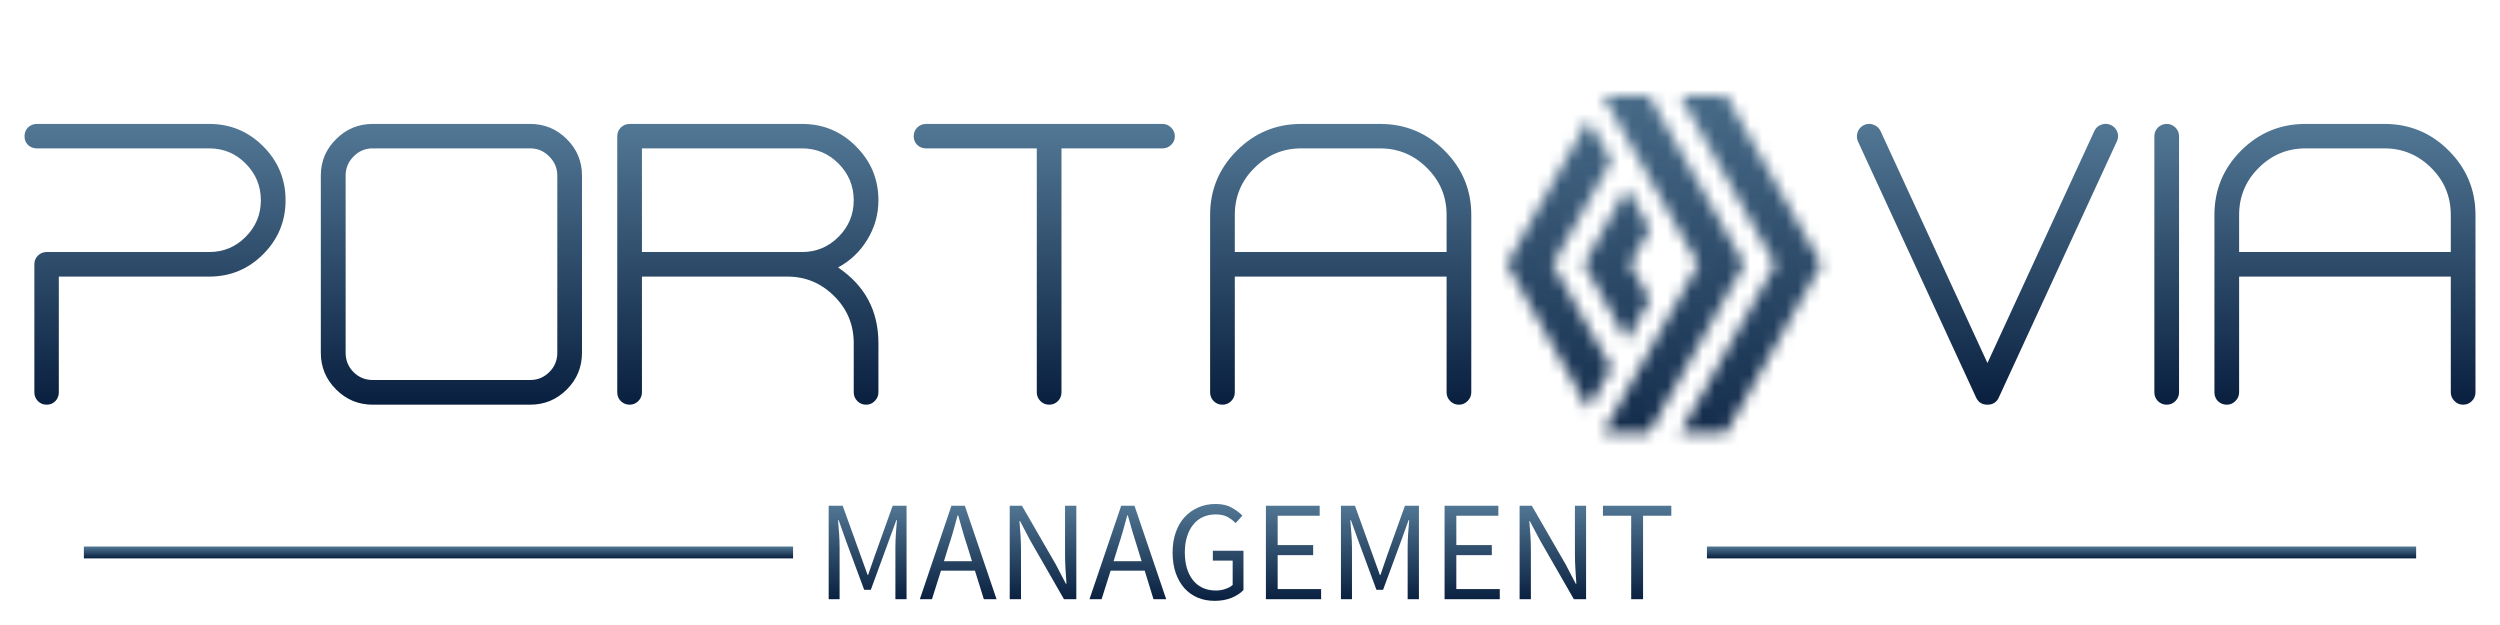
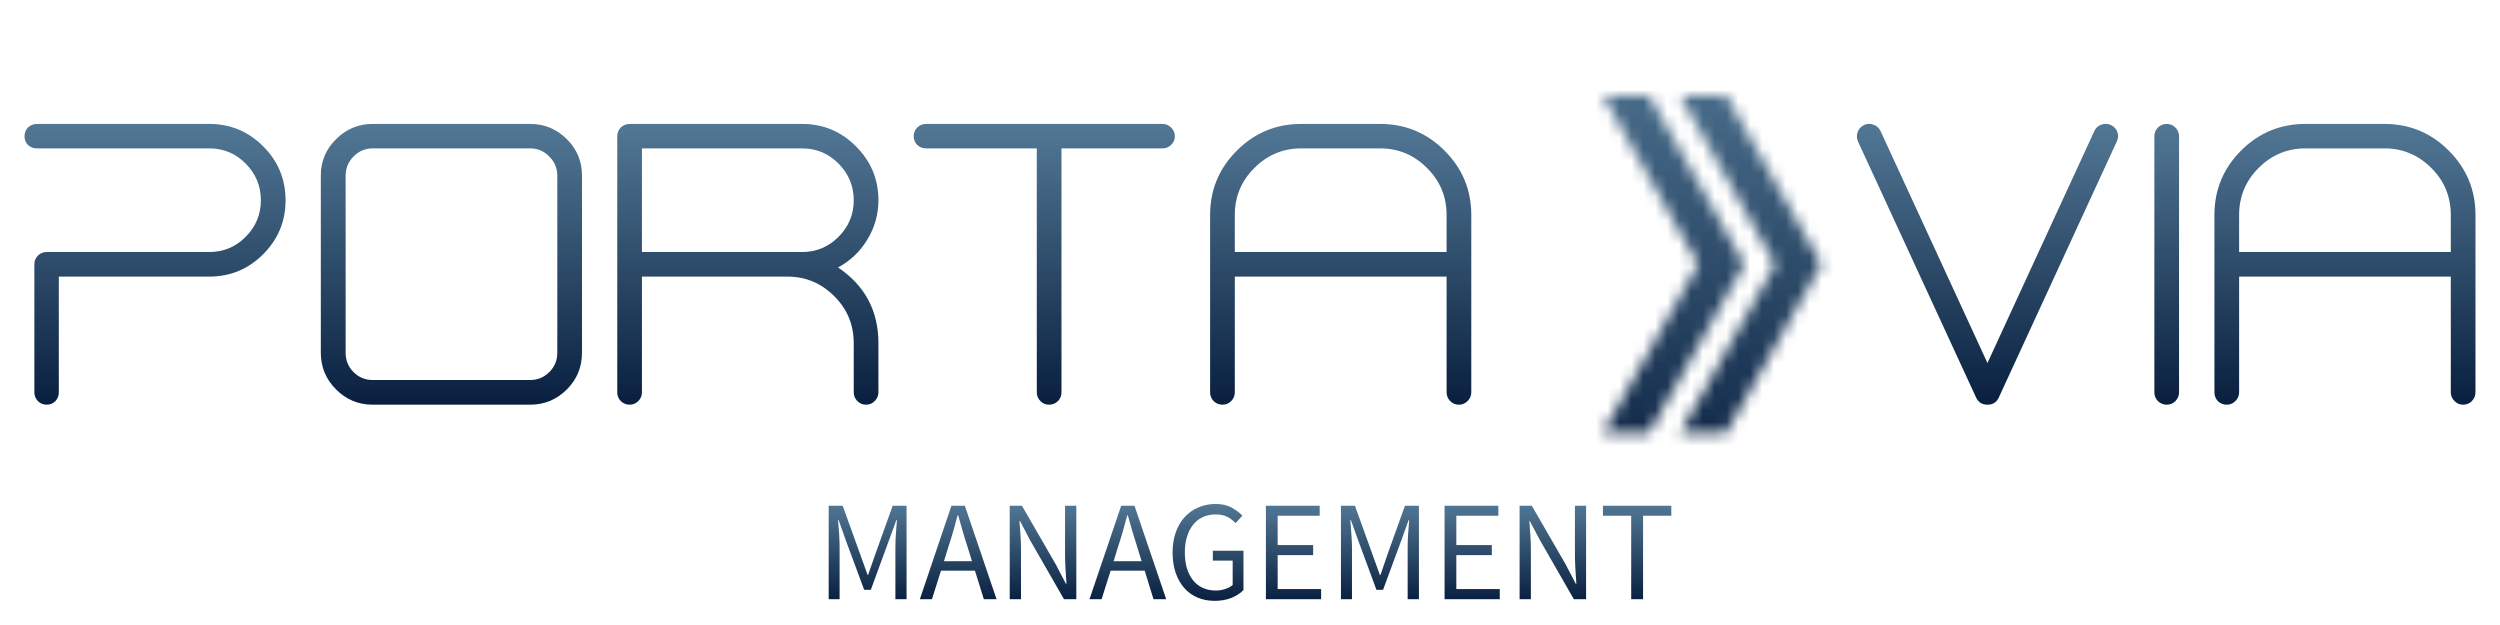
<svg xmlns="http://www.w3.org/2000/svg" version="1.0" x="0" y="0" width="2400" height="600.34" viewBox="64.706 95.662 210.588 52.677" preserveAspectRatio="xMidYMid meet" color-interpolation-filters="sRGB">
  <g>
    <defs>
      <linearGradient id="92" x1="0%" y1="0%" x2="100%" y2="0%">
        <stop offset="0%" stop-color="#fa71cd" />
        <stop offset="100%" stop-color="#9b59b6" />
      </linearGradient>
      <linearGradient id="93" x1="0%" y1="0%" x2="100%" y2="0%">
        <stop offset="0%" stop-color="#f9d423" />
        <stop offset="100%" stop-color="#f83600" />
      </linearGradient>
      <linearGradient id="94" x1="0%" y1="0%" x2="100%" y2="0%">
        <stop offset="0%" stop-color="#0064d2" />
        <stop offset="100%" stop-color="#1cb0f6" />
      </linearGradient>
      <linearGradient id="95" x1="0%" y1="0%" x2="100%" y2="0%">
        <stop offset="0%" stop-color="#f00978" />
        <stop offset="100%" stop-color="#3f51b1" />
      </linearGradient>
      <linearGradient id="96" x1="0%" y1="0%" x2="100%" y2="0%">
        <stop offset="0%" stop-color="#7873f5" />
        <stop offset="100%" stop-color="#ec77ab" />
      </linearGradient>
      <linearGradient id="97" x1="0%" y1="0%" x2="100%" y2="0%">
        <stop offset="0%" stop-color="#f9d423" />
        <stop offset="100%" stop-color="#e14fad" />
      </linearGradient>
      <linearGradient id="98" x1="0%" y1="0%" x2="100%" y2="0%">
        <stop offset="0%" stop-color="#009efd" />
        <stop offset="100%" stop-color="#2af598" />
      </linearGradient>
      <linearGradient id="99" x1="0%" y1="0%" x2="100%" y2="0%">
        <stop offset="0%" stop-color="#ffcc00" />
        <stop offset="100%" stop-color="#00b140" />
      </linearGradient>
      <linearGradient id="100" x1="0%" y1="0%" x2="100%" y2="0%">
        <stop offset="0%" stop-color="#d51007" />
        <stop offset="100%" stop-color="#ff8177" />
      </linearGradient>
      <linearGradient id="102" x1="0%" y1="0%" x2="100%" y2="0%">
        <stop offset="0%" stop-color="#a2b6df" />
        <stop offset="100%" stop-color="#0c3483" />
      </linearGradient>
      <linearGradient id="103" x1="0%" y1="0%" x2="100%" y2="0%">
        <stop offset="0%" stop-color="#7ac5d8" />
        <stop offset="100%" stop-color="#eea2a2" />
      </linearGradient>
      <linearGradient id="104" x1="0%" y1="0%" x2="100%" y2="0%">
        <stop offset="0%" stop-color="#00ecbc" />
        <stop offset="100%" stop-color="#007adf" />
      </linearGradient>
      <linearGradient id="105" x1="0%" y1="0%" x2="100%" y2="0%">
        <stop offset="0%" stop-color="#b88746" />
        <stop offset="100%" stop-color="#fdf5a6" />
      </linearGradient>
    </defs>
    <g fill="#091f3f" class="iconblsvg-g iconsvg" transform="translate(66.77,103.726)">
      <g class="tp-name" transform="translate(0,0)">
        <g transform="translate(0, 2.367)" fill="url(#6cff1f68-d7cb-4f2a-abd2-d9592765e741)">
          <g transform="scale(1)">
            <path d="M3.36 0Q2.92 0 2.62-0.3L2.62-0.3Q2.32-0.61 2.32-1.04L2.32-1.04 2.32-11.83Q2.32-12.26 2.62-12.56L2.62-12.56Q2.92-12.86 3.36-12.86L3.36-12.86 17.05-12.86Q18.86-12.86 20.12-14.14L20.12-14.14Q21.4-15.42 21.4-17.22L21.4-17.22Q21.4-19.02 20.12-20.31L20.12-20.31Q18.86-21.59 17.05-21.59L17.05-21.59 2.53-21.59Q2.1-21.59 1.78-21.88L1.78-21.88Q1.49-22.18 1.49-22.61L1.49-22.61Q1.49-23.04 1.78-23.35L1.78-23.35Q2.1-23.65 2.53-23.65L2.53-23.65 17.05-23.65Q19.71-23.65 21.59-21.77L21.59-21.77Q23.48-19.88 23.48-17.22L23.48-17.22Q23.48-14.56 21.59-12.67L21.59-12.67Q19.71-10.79 17.05-10.79L17.05-10.79 4.38-10.79 4.38-1.04Q4.38-0.61 4.09-0.3L4.09-0.3Q3.79 0 3.36 0L3.36 0ZM44.09-21.59L30.82-21.59Q29.87-21.59 29.2-20.9L29.2-20.9Q28.54-20.23 28.54-19.3L28.54-19.3 28.54-4.37Q28.54-3.42 29.2-2.75L29.2-2.75Q29.87-2.08 30.82-2.08L30.82-2.08 44.09-2.08Q45.03-2.08 45.7-2.75L45.7-2.75Q46.37-3.42 46.37-4.37L46.37-4.37 46.37-19.3Q46.37-20.23 45.7-20.9L45.7-20.9Q45.03-21.59 44.09-21.59L44.09-21.59ZM44.09 0L30.82 0Q29.02 0 27.74-1.28L27.74-1.28Q26.45-2.56 26.45-4.37L26.45-4.37 26.45-19.3Q26.45-21.1 27.74-22.37L27.74-22.37Q29.02-23.65 30.82-23.65L30.82-23.65 44.09-23.65Q45.89-23.65 47.17-22.37L47.17-22.37Q48.45-21.1 48.45-19.3L48.45-19.3 48.45-4.37Q48.45-2.56 47.17-1.28L47.17-1.28Q45.89 0 44.09 0L44.09 0ZM66.99-12.86L53.5-12.86 53.5-21.59 66.99-21.59Q68.79-21.59 70.06-20.31L70.06-20.31Q71.34-19.02 71.34-17.22L71.34-17.22Q71.34-15.42 70.06-14.14L70.06-14.14Q68.79-12.86 66.99-12.86L66.99-12.86ZM70.02-11.56Q71.56-12.39 72.47-13.88L72.47-13.88Q73.42-15.42 73.42-17.22L73.42-17.22Q73.42-19.88 71.52-21.77L71.52-21.77Q69.65-23.65 66.99-23.65L66.99-23.65 52.46-23.65Q52.04-23.65 51.72-23.35L51.72-23.35Q51.42-23.04 51.42-22.61L51.42-22.61 51.42-1.04Q51.42-0.61 51.72-0.3L51.72-0.3Q52.04 0 52.46 0L52.46 0Q52.89 0 53.19-0.3L53.19-0.3Q53.5-0.61 53.5-1.04L53.5-1.04 53.5-10.79 65.75-10.79Q68.05-10.79 69.7-9.14L69.7-9.14Q71.34-7.51 71.34-5.18L71.34-5.18 71.34-1.04Q71.34-0.61 71.65-0.3L71.65-0.3Q71.95 0 72.38 0L72.38 0Q72.81 0 73.1-0.3L73.1-0.3Q73.42-0.61 73.42-1.04L73.42-1.04 73.42-5.18Q73.42-9.27 70.02-11.56L70.02-11.56ZM97.35-23.65L77.43-23.65Q77-23.65 76.69-23.35L76.69-23.35Q76.39-23.04 76.39-22.61L76.39-22.61Q76.39-22.18 76.69-21.88L76.69-21.88Q77-21.59 77.43-21.59L77.43-21.59 86.76-21.59 86.76-1.04Q86.76-0.61 87.07-0.3L87.07-0.3Q87.37 0 87.8 0L87.8 0Q88.23 0 88.54-0.3L88.54-0.3Q88.84-0.61 88.84-1.04L88.84-1.04 88.84-21.59 97.35-21.59Q97.77-21.59 98.07-21.88L98.07-21.88Q98.39-22.18 98.39-22.61L98.39-22.61Q98.39-23.04 98.07-23.35L98.07-23.35Q97.77-23.65 97.35-23.65L97.35-23.65ZM121.28-12.86L103.44-12.86 103.44-15.98Q103.44-18.3 105.08-19.93L105.08-19.93Q106.73-21.59 109.03-21.59L109.03-21.59 115.68-21.59Q117.99-21.59 119.64-19.93L119.64-19.93Q121.28-18.3 121.28-15.98L121.28-15.98 121.28-12.86ZM115.68-23.65L109.03-23.65Q105.86-23.65 103.61-21.4L103.61-21.4Q101.36-19.15 101.36-15.98L101.36-15.98 101.36-1.04Q101.36-0.61 101.66-0.3L101.66-0.3Q101.97 0 102.4 0L102.4 0Q102.83 0 103.13-0.3L103.13-0.3Q103.44-0.61 103.44-1.04L103.44-1.04 103.44-10.79 121.28-10.79 121.28-1.04Q121.28-0.61 121.59-0.3L121.59-0.3Q121.89 0 122.32 0L122.32 0Q122.74 0 123.04-0.3L123.04-0.3Q123.36-0.61 123.36-1.04L123.36-1.04 123.36-15.98Q123.36-19.15 121.11-21.4L121.11-21.4Q118.86-23.65 115.68-23.65L115.68-23.65Z" transform="translate(-1.49, 23.658)" />
          </g>
        </g>
        <g transform="translate(124.87, 0)" mask="url(#31ce86ab-e593-4b83-a73c-1523185bf6db)">
          <g>
            <g class="imagesvg">
              <g>
                <rect fill="#091f3f" fill-opacity="0" stroke-width="2" x="0" y="0" width="26.484" height="28.392" class="image-rect" />
                <svg x="0" y="0" width="26.484" height="28.392" class="image-svg-svg primary" style="overflow: visible;">
                  <svg viewBox="0 0 93.28 100">
                    <path fill="#ed7b25" d="M13.64 50l17.34-30.73-6.82-12.08L.01 49.99H0l.01.01-.01.01h.01l24.15 42.8 6.82-12.08L13.64 50z" />
                    <path fill="#ed7b25" d="M22.87 49.99v.02h.01l12.71 22.54 6.82-12.08L36.51 50l5.9-10.47-6.82-12.08-12.71 22.54h-.01z" />
                    <path fill="#531558" d="M93.28 49.99L65.07 0H51.43l28.21 50-28.21 50H65.06l28.22-49.99v-.02z" />
                    <path fill="#531558" d="M70.41 50.01h.01l-.01-.01.01-.01h-.01L42.2 0H28.56l28.22 50-28.22 50H42.2l28.21-49.99z" />
                  </svg>
                </svg>
              </g>
            </g>
          </g>
          <rect width="38.484" height="40.392" transform="translate(-6, -6)" style="pointer-events:none;" fill="url(#C1Q9YalaZs8NZmw87bYJ2)" />
        </g>
        <g fill="url(#21cec3d0-76bb-47f9-9735-1aa618a099cd)" transform="translate(154.354, 2.367)">
          <g transform="scale(1)">
            <path d="M12.56 0Q11.89 0 11.61-0.59L11.61-0.59 1.65-22.18Q1.49-22.57 1.63-22.98L1.63-22.98Q1.78-23.37 2.17-23.56L2.17-23.56Q2.56-23.74 2.95-23.59L2.95-23.59Q3.36-23.45 3.55-23.06L3.55-23.06 12.56-3.51 21.57-23.06Q21.75-23.45 22.16-23.59L22.16-23.59Q22.57-23.74 22.96-23.56L22.96-23.56Q23.35-23.37 23.5-22.98L23.5-22.98Q23.65-22.57 23.46-22.18L23.46-22.18 13.51-0.59Q13.23 0 12.56 0L12.56 0ZM27.66 0Q27.24 0 26.92-0.3L26.92-0.3Q26.62-0.61 26.62-1.04L26.62-1.04 26.62-22.61Q26.62-23.04 26.92-23.35L26.92-23.35Q27.24-23.65 27.66-23.65L27.66-23.65Q28.09-23.65 28.39-23.35L28.39-23.35Q28.7-23.04 28.7-22.61L28.7-22.61 28.7-1.04Q28.7-0.61 28.39-0.3L28.39-0.3Q28.09 0 27.66 0L27.66 0ZM51.59-12.86L33.76-12.86 33.76-15.98Q33.76-18.3 35.39-19.93L35.39-19.93Q37.04-21.59 39.35-21.59L39.35-21.59 46-21.59Q48.3-21.59 49.96-19.93L49.96-19.93Q51.59-18.3 51.59-15.98L51.59-15.98 51.59-12.86ZM46-23.65L39.35-23.65Q36.17-23.65 33.92-21.4L33.92-21.4Q31.68-19.15 31.68-15.98L31.68-15.98 31.68-1.04Q31.68-0.61 31.97-0.3L31.97-0.3Q32.29 0 32.72 0L32.72 0Q33.14 0 33.44-0.3L33.44-0.3Q33.76-0.61 33.76-1.04L33.76-1.04 33.76-10.79 51.59-10.79 51.59-1.04Q51.59-0.61 51.91-0.3L51.91-0.3Q52.2 0 52.63 0L52.63 0Q53.06 0 53.36-0.3L53.36-0.3Q53.67-0.61 53.67-1.04L53.67-1.04 53.67-15.98Q53.67-19.15 51.42-21.4L51.42-21.4Q49.18-23.65 46-23.65L46-23.65Z" transform="translate(-1.565, 23.658)" />
          </g>
        </g>
      </g>
      <g fill-rule="" class="tp-slogan iconsvg-slogansvg" fill="url(#b78053cc-f9b7-4c63-8762-b5212fc5f588)" transform="translate(5,34.392)">
-         <rect x="0" height="1" y="3.58" width="59.74" />
-         <rect height="1" y="3.58" width="59.74" x="136.72" />
        <g transform="translate(62.74,0)">
          <g transform="scale(1)">
            <path d="M1.08 0L1.08-7.87L2.26-7.87L3.78-3.65L4.36-2.04L4.40-2.04L4.96-3.65L6.47-7.87L7.64-7.87L7.64 0L6.70 0L6.70-4.33Q6.70-4.86 6.74-5.50Q6.78-6.13 6.83-6.66L6.83-6.66L6.78-6.66L6.14-4.91L4.63-0.79L4.07-0.79L2.54-4.91L1.92-6.66L1.87-6.66Q1.91-6.13 1.96-5.50Q2.00-4.86 2.00-4.33L2.00-4.33L2.00 0L1.08 0ZM10.79-3.20L13.15-3.20L12.78-4.40Q12.56-5.06 12.37-5.72Q12.18-6.37 11.99-7.06L11.99-7.06L11.94-7.06Q11.76-6.37 11.57-5.72Q11.38-5.06 11.16-4.40L11.16-4.40L10.79-3.20ZM14.15 0L13.40-2.40L10.54-2.40L9.78 0L8.76 0L11.42-7.87L12.55-7.87L15.22 0L14.15 0ZM16.33 0L16.33-7.87L17.36-7.87L20.21-2.93L21.06-1.30L21.11-1.30Q21.07-1.90 21.03-2.54Q20.99-3.18 20.99-3.80L20.99-3.80L20.99-7.87L21.94-7.87L21.94 0L20.90 0L18.05-4.96L17.20-6.58L17.15-6.58Q17.20-5.98 17.24-5.36Q17.28-4.74 17.28-4.12L17.28-4.12L17.28 0L16.33 0ZM25.08-3.20L27.44-3.20L27.07-4.40Q26.86-5.06 26.66-5.72Q26.47-6.37 26.28-7.06L26.28-7.06L26.23-7.06Q26.05-6.37 25.86-5.72Q25.67-5.06 25.45-4.40L25.45-4.40L25.08-3.20ZM28.44 0L27.70-2.40L24.83-2.40L24.07 0L23.05 0L25.72-7.87L26.84-7.87L29.51 0L28.44 0ZM30.05-3.94L30.05-3.94Q30.05-4.88 30.32-5.64Q30.59-6.40 31.07-6.92Q31.56-7.45 32.22-7.73Q32.88-8.02 33.67-8.02L33.67-8.02Q34.49-8.02 35.03-7.71Q35.58-7.40 35.93-7.04L35.93-7.04L35.36-6.41Q35.06-6.72 34.67-6.93Q34.28-7.14 33.68-7.14L33.68-7.14Q33.08-7.14 32.60-6.92Q32.12-6.70 31.79-6.28Q31.45-5.87 31.27-5.28Q31.08-4.69 31.08-3.96L31.08-3.96Q31.08-3.22 31.25-2.62Q31.43-2.03 31.76-1.61Q32.09-1.19 32.57-0.96Q33.06-0.73 33.70-0.73L33.70-0.73Q34.12-0.73 34.49-0.86Q34.87-0.98 35.11-1.20L35.11-1.20L35.11-3.25L33.44-3.25L33.44-4.08L36.02-4.08L36.02-0.77Q35.64-0.37 35.01-0.11Q34.38 0.14 33.59 0.14L33.59 0.14Q32.81 0.14 32.16-0.13Q31.51-0.41 31.04-0.93Q30.58-1.45 30.31-2.21Q30.05-2.98 30.05-3.94ZM37.91 0L37.91-7.87L42.44-7.87L42.44-7.03L38.90-7.03L38.90-4.56L41.89-4.56L41.89-3.71L38.90-3.71L38.90-0.85L42.56-0.85L42.56 0L37.91 0ZM44.23 0L44.23-7.87L45.41-7.87L46.93-3.65L47.51-2.04L47.56-2.04L48.11-3.65L49.62-7.87L50.80-7.87L50.80 0L49.85 0L49.85-4.33Q49.85-4.86 49.89-5.50Q49.93-6.13 49.98-6.66L49.98-6.66L49.93-6.66L49.30-4.91L47.78-0.79L47.22-0.79L45.70-4.91L45.07-6.66L45.02-6.66Q45.06-6.13 45.11-5.50Q45.16-4.86 45.16-4.33L45.16-4.33L45.16 0L44.23 0ZM52.96 0L52.96-7.87L57.49-7.87L57.49-7.03L53.95-7.03L53.95-4.56L56.94-4.56L56.94-3.71L53.95-3.71L53.95-0.85L57.61-0.85L57.61 0L52.96 0ZM59.28 0L59.28-7.87L60.31-7.87L63.16-2.93L64.01-1.30L64.06-1.30Q64.02-1.90 63.98-2.54Q63.94-3.18 63.94-3.80L63.94-3.80L63.94-7.87L64.88-7.87L64.88 0L63.85 0L61.00-4.96L60.14-6.58L60.10-6.58Q60.14-5.98 60.19-5.36Q60.23-4.74 60.23-4.12L60.23-4.12L60.23 0L59.28 0ZM68.68 0L68.68-7.03L66.30-7.03L66.30-7.87L72.06-7.87L72.06-7.03L69.68-7.03L69.68 0L68.68 0Z" transform="translate(-1.08, 8.016)" />
          </g>
        </g>
      </g>
    </g>
    <defs>
      <linearGradient x1="0" y1="1" x2="0" y2="0" id="b78053cc-f9b7-4c63-8762-b5212fc5f588">
        <stop offset="0%" stop-color="#091f3f" />
        <stop offset="100%" stop-color="#527895" />
      </linearGradient>
      <filter id="42443b3f1de60f6b6fd3b6a9844b4764" filterUnits="objectBoundingBox">
        <feColorMatrix type="matrix" values="0 0 0 0 0.996  0 0 0 0 0.996  0 0 0 0 0.996  0 0 0 1 0" />
      </filter>
      <linearGradient x1="0" y1="1" x2="0" y2="0" id="6cff1f68-d7cb-4f2a-abd2-d9592765e741">
        <stop offset="0%" stop-color="#091f3f" />
        <stop offset="100%" stop-color="#527895" />
      </linearGradient>
      <filter id="42443b3f1de60f6b6fd3b6a9844b4764" filterUnits="objectBoundingBox">
        <feColorMatrix type="matrix" values="0 0 0 0 0.996  0 0 0 0 0.996  0 0 0 0 0.996  0 0 0 1 0" />
      </filter>
      <linearGradient x1="0" y1="1" x2="0" y2="0" id="21cec3d0-76bb-47f9-9735-1aa618a099cd">
        <stop offset="0%" stop-color="#091f3f" />
        <stop offset="100%" stop-color="#527895" />
      </linearGradient>
      <filter id="42443b3f1de60f6b6fd3b6a9844b4764" filterUnits="objectBoundingBox">
        <feColorMatrix type="matrix" values="0 0 0 0 0.996  0 0 0 0 0.996  0 0 0 0 0.996  0 0 0 1 0" />
      </filter>
    </defs>
    <defs>
      <filter id="3b73ad63-bb2c-427d-8169-52c2be1f0ad6" filterUnits="userSpaceOnUse">
        <feColorMatrix type="matrix" values="0 0 0 0 0.996  0 0 0 0 0.996  0 0 0 0 0.996  0 0 0 1 0" />
      </filter>
      <linearGradient x1="0" y1="1" x2="0" y2="0" id="C1Q9YalaZs8NZmw87bYJ2">
        <stop offset="0%" stop-color="#091f3f" />
        <stop offset="100%" stop-color="#527895" />
      </linearGradient>
      <filter id="42443b3f1de60f6b6fd3b6a9844b4764" filterUnits="objectBoundingBox">
        <feColorMatrix type="matrix" values="0 0 0 0 0.996  0 0 0 0 0.996  0 0 0 0 0.996  0 0 0 1 0" />
      </filter>
    </defs>
    <mask id="31ce86ab-e593-4b83-a73c-1523185bf6db">
      <g filter="url(#3b73ad63-bb2c-427d-8169-52c2be1f0ad6)">
        <g>
          <g class="imagesvg">
            <g>
              <rect fill="#091f3f" fill-opacity="0" stroke-width="2" x="0" y="0" width="26.484" height="28.392" class="image-rect" />
              <svg x="0" y="0" width="26.484" height="28.392" class="image-svg-svg primary" style="overflow: visible;">
                <svg viewBox="0 0 93.28 100">
-                   <path fill="#ed7b25" d="M13.64 50l17.34-30.73-6.82-12.08L.01 49.99H0l.01.01-.01.01h.01l24.15 42.8 6.82-12.08L13.64 50z" />
-                   <path fill="#ed7b25" d="M22.87 49.99v.02h.01l12.71 22.54 6.82-12.08L36.51 50l5.9-10.47-6.82-12.08-12.71 22.54h-.01z" />
                  <path fill="#531558" d="M93.28 49.99L65.07 0H51.43l28.21 50-28.21 50H65.06l28.22-49.99v-.02z" />
                  <path fill="#531558" d="M70.41 50.01h.01l-.01-.01.01-.01h-.01L42.2 0H28.56l28.22 50-28.22 50H42.2l28.21-49.99z" />
                </svg>
              </svg>
            </g>
          </g>
        </g>
      </g>
    </mask>
  </g>
</svg>